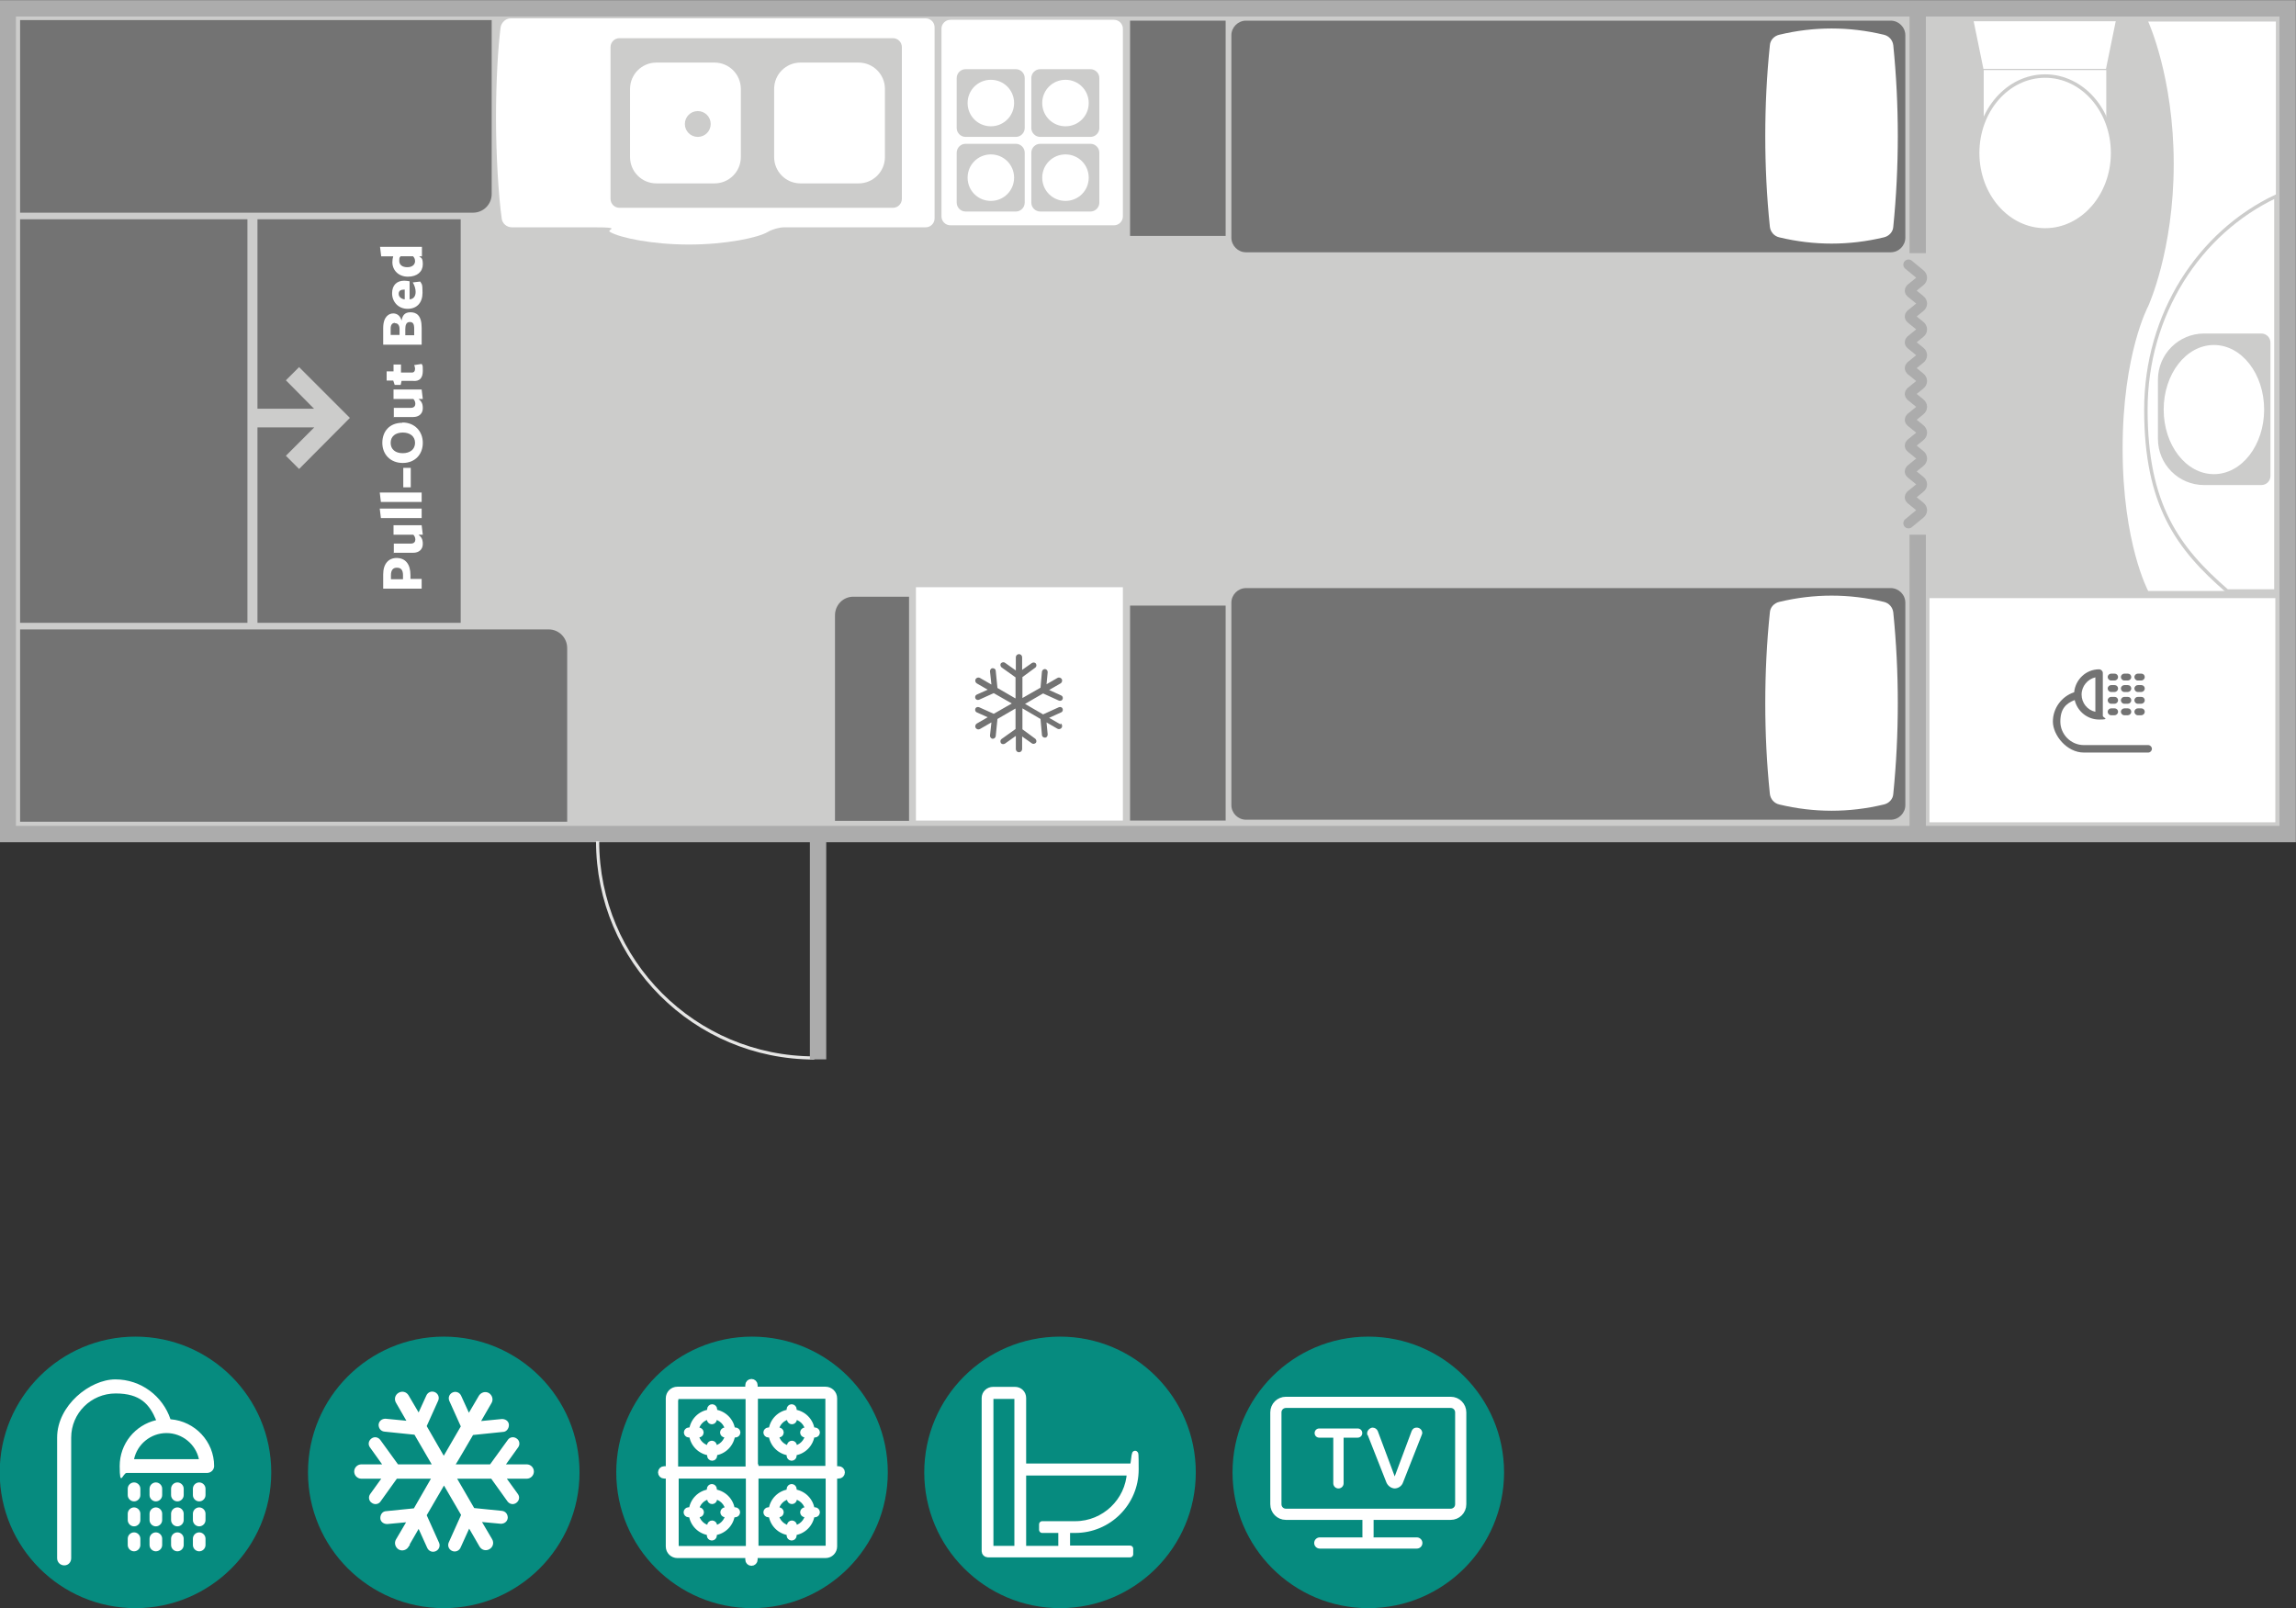
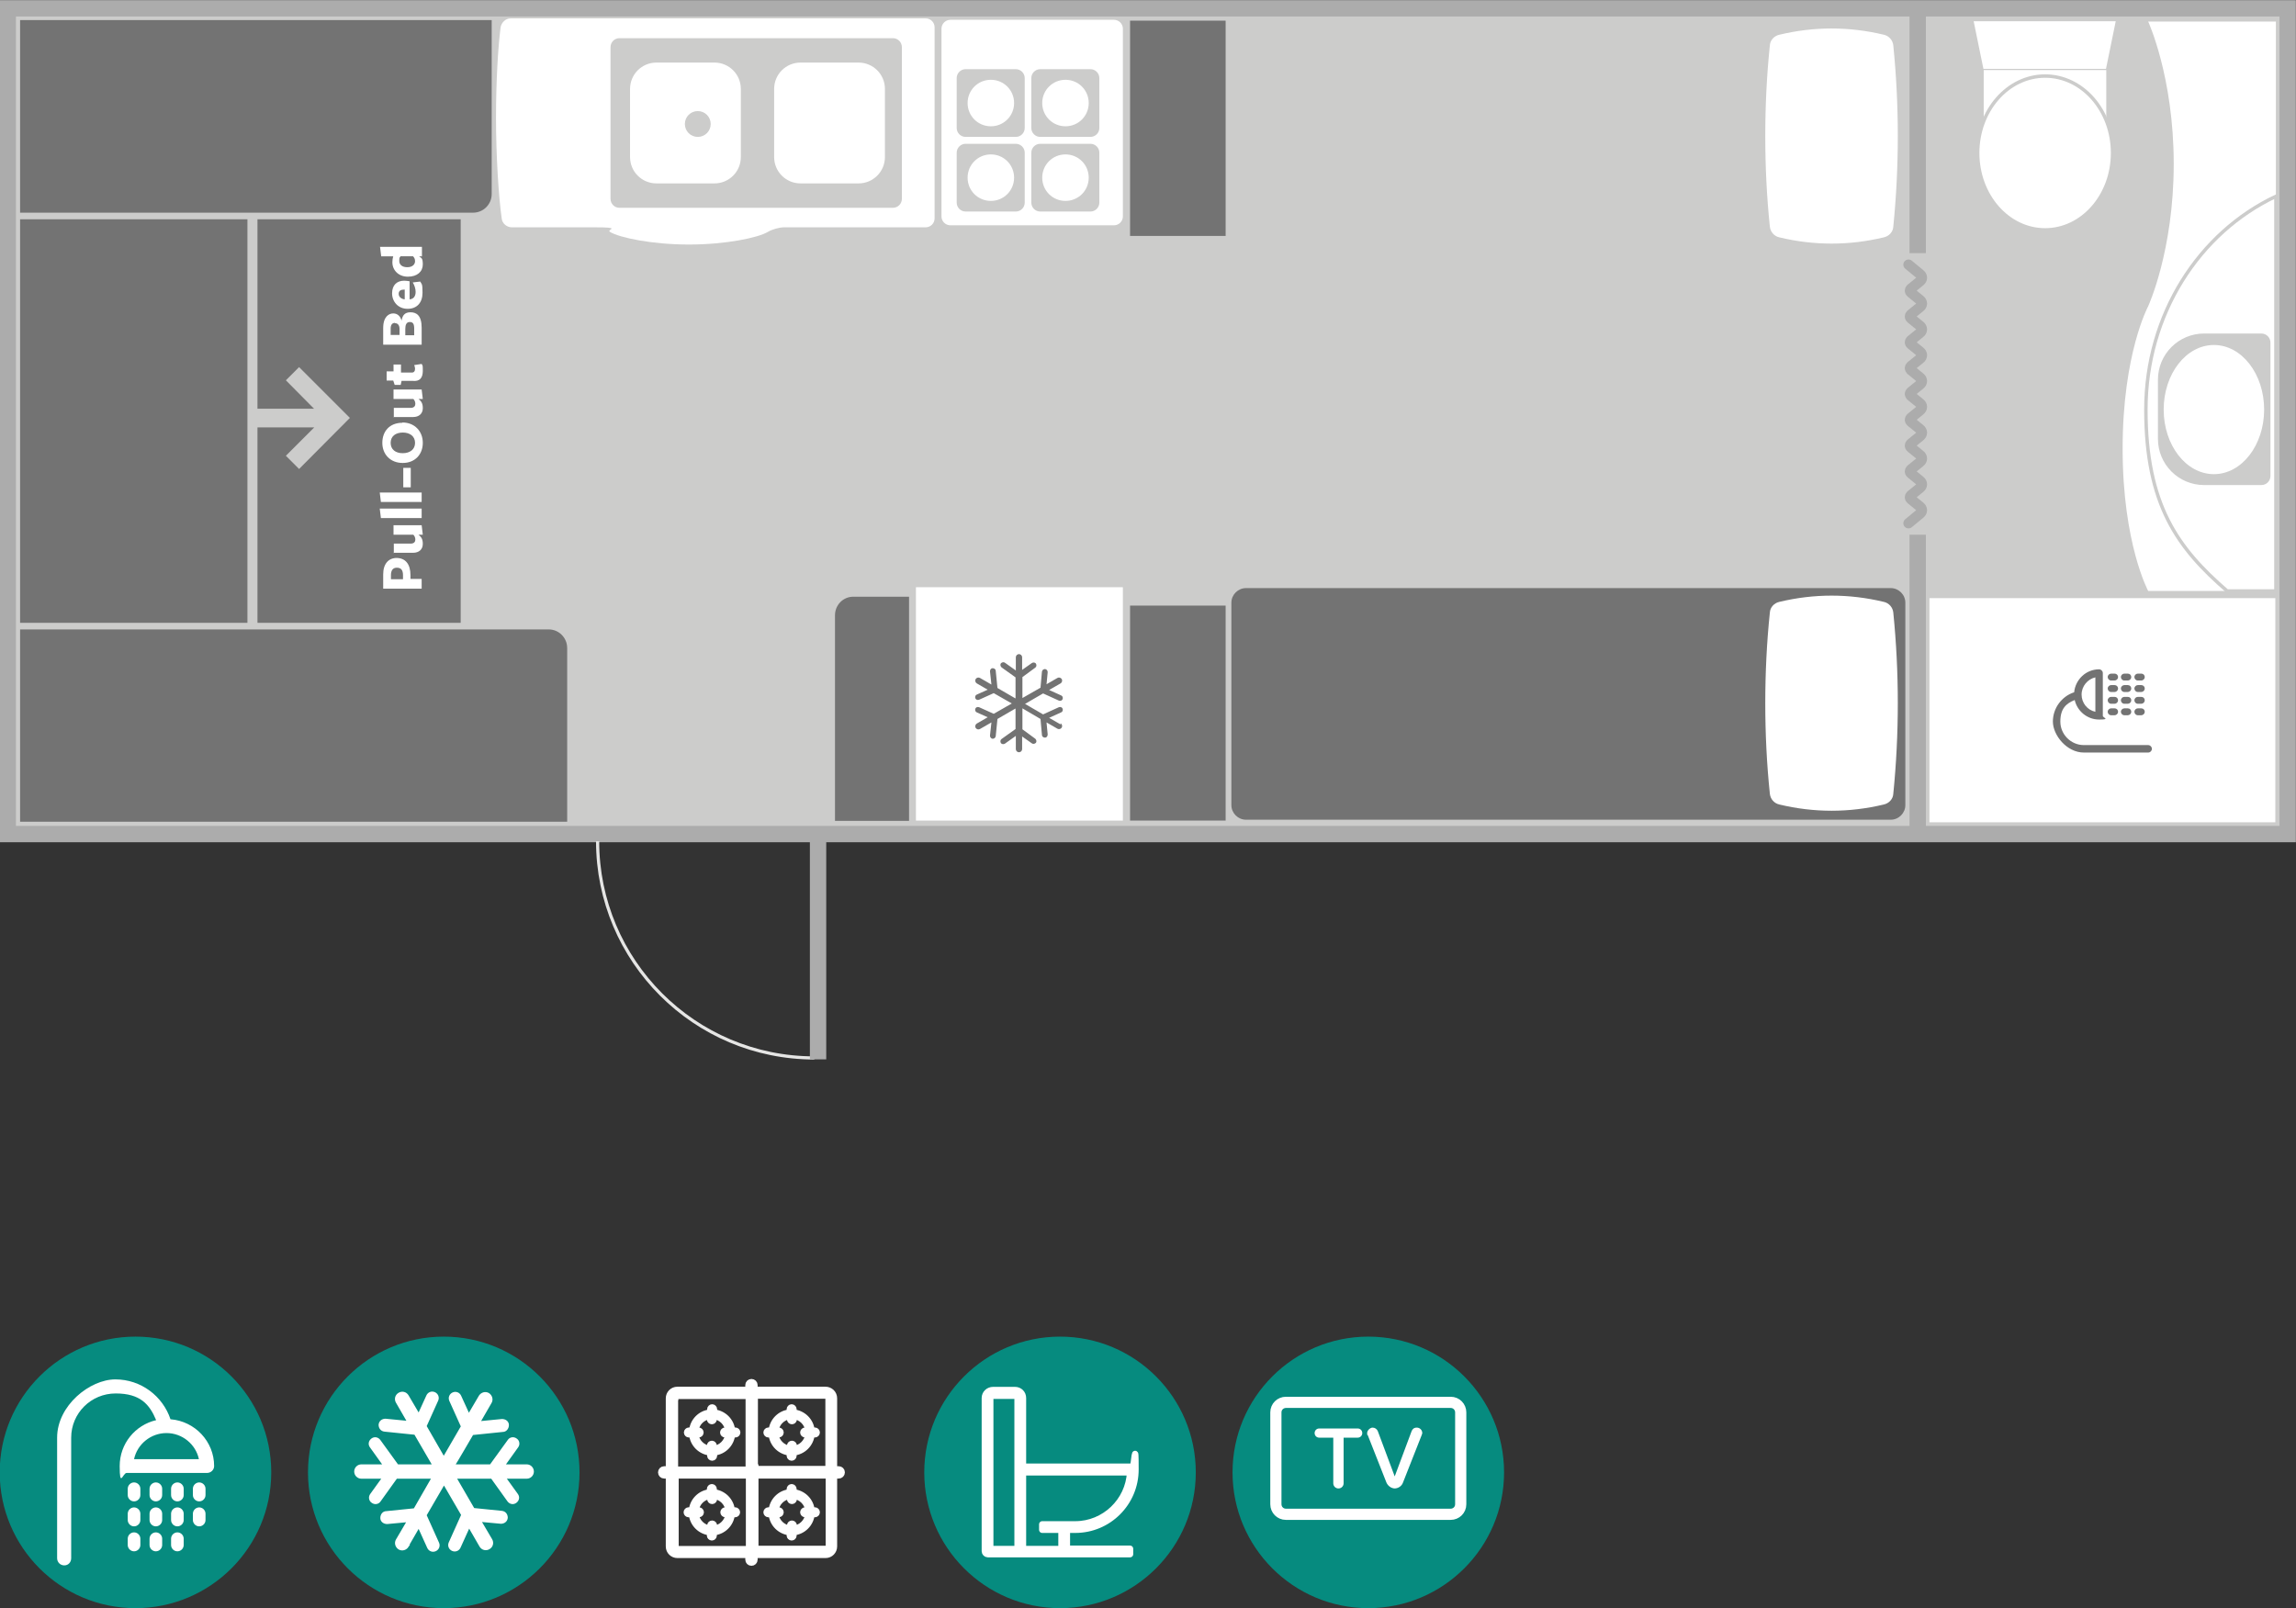
<svg xmlns="http://www.w3.org/2000/svg" version="1.1" viewBox="0 0 799.9 560.3">
  <rect x="0" y="0" width="799.9" height="560.3" fill="#333333" stroke="none" />
  <defs>
    <style>
      .cls-1, .cls-2, .cls-3, .cls-4, .cls-5, .cls-6, .cls-7, .cls-8, .cls-9, .cls-10, .cls-11, .cls-12 {
        fill: none;
      }

      .cls-1, .cls-2, .cls-3, .cls-4, .cls-8, .cls-9 {
        stroke: #fff;
      }

      .cls-1, .cls-3 {
        stroke-width: 3.9px;
      }

      .cls-1, .cls-9, .cls-10 {
        stroke-linejoin: round;
      }

      .cls-1, .cls-10 {
        stroke-linecap: round;
      }

      .cls-13 {
        fill: #cccccb;
      }

      .cls-14 {
        fill: #068b7f;
      }

      .cls-2 {
        stroke-width: 2.9px;
      }

      .cls-2, .cls-4, .cls-8 {
        stroke-miterlimit: 10;
      }

      .cls-15 {
        fill: #fff;
      }

      .cls-4 {
        stroke-width: 2.3px;
      }

      .cls-5 {
        stroke: #cccccb;
        stroke-width: 1.2px;
      }

      .cls-6 {
        stroke-width: 5.7px;
      }

      .cls-6, .cls-10, .cls-11 {
        stroke: #acacac;
      }

      .cls-8 {
        stroke-width: 1px;
      }

      .cls-9 {
        stroke-width: 2.2px;
      }

      .cls-16 {
        fill: #737373;
      }

      .cls-17 {
        clip-path: url(#clippath-1);
      }

      .cls-10 {
        stroke-width: 3.6px;
      }

      .cls-11 {
        stroke-width: 5.7px;
      }

      .cls-12 {
        stroke: #e6e6e5;
        stroke-width: 1.1px;
      }

      .cls-18 {
        clip-path: url(#clippath-2);
      }

      .cls-19 {
        clip-path: url(#clippath);
      }
    </style>
    <clipPath id="clippath">
      <rect class="cls-7" width="799.9" height="560.3" />
    </clipPath>
    <clipPath id="clippath-1">
      <rect class="cls-7" width="799.9" height="560.3" />
    </clipPath>
    <clipPath id="clippath-2">
      <rect class="cls-7" width="799.9" height="560.3" />
    </clipPath>
  </defs>
  <g>
    <g id="Layer_1">
      <g>
        <polygon class="cls-13" points="2.7 2.9 2.7 290.6 797 290.6 797 2.9 2.7 2.9 2.7 2.9" />
        <g class="cls-19">
          <polygon class="cls-11" points="2.7 2.9 2.7 290.6 797 290.6 797 2.9 2.7 2.9 2.7 2.9" />
        </g>
        <path class="cls-15" d="M322.5,79.2c1.7,0,3.1-1.4,3.1-3.1V9.5c0-1.7-1.4-3.1-3.1-3.1h-144.6c-1.7,0-3.2,1.4-3.5,3.1-.9,7-1.6,18.9-1.6,31.7s.9,27.4,2,35c.2,1.7,1.8,3,3.5,3h18s1.4,0,3.1,0c0,0-3.1,0,7.4,0s4.3.7,5.7,1.6c3.3,2,14.6,4.4,27.5,4.4s24.2-2.4,27.5-4.4c1.5-.9,4-1.6,5.7-1.6,52.3,0,49.2,0,49.2,0h0Z" />
        <path class="cls-13" d="M215.8,13.3c-1.7,0-3.1,1.4-3.1,3.1v52.9c0,1.7,1.4,3.1,3.1,3.1h95.3c1.7,0,3.1-1.4,3.1-3.1V16.4c0-1.7-1.4-3.1-3.1-3.1h-95.3Z" />
        <path class="cls-15" d="M228.7,21.8c-5.1,0-9.2,4.1-9.2,9.2v23.7c0,5.1,4.1,9.2,9.2,9.2h20.2c5.1,0,9.2-4.1,9.2-9.2v-23.7c0-5.1-4.1-9.2-9.2-9.2h-20.2Z" />
        <path class="cls-15" d="M278.9,21.8c-5.1,0-9.2,4.1-9.2,9.2v23.7c0,5.1,4.1,9.2,9.2,9.2h20.2c5.1,0,9.2-4.1,9.2-9.2v-23.7c0-5.1-4.1-9.2-9.2-9.2h-20.2Z" />
        <path class="cls-13" d="M243.1,47.7c2.5,0,4.5-2,4.5-4.5s-2-4.5-4.5-4.5-4.5,2-4.5,4.5,2,4.5,4.5,4.5h0Z" />
        <path class="cls-15" d="M748.4,7.5s8.9,19.3,8.9,49.6-8.9,49.6-8.9,49.6c0,0-8.9,16.5-8.9,49.6s8.9,49.6,8.9,49.6h44.5V7.5h-44.5Z" />
        <path class="cls-15" d="M737.2,7.4h-49.6l3.4,16.6h42.7l3.4-16.6h0ZM733.8,53.3v-28.9h-42.7v28.9h42.7Z" />
        <g class="cls-17">
          <path class="cls-6" d="M668.1,289.5v-103.2M668.1,88.2V.8" />
        </g>
        <path class="cls-13" d="M767.9,116.2c-8.9,0-16.1,7.2-16.1,16.1v20.6c0,8.9,7.2,16.1,16.1,16.1h19.9c1.8,0,3.2-1.4,3.2-3.2v-46.4c0-1.8-1.4-3.2-3.2-3.2h-19.9Z" />
        <polygon class="cls-15" points="792.7 208.4 672.2 208.4 672.2 286.5 792.7 286.5 792.7 208.4 792.7 208.4" />
        <polygon class="cls-16" points="427 211 393.7 211 393.7 285.9 427 285.9 427 211 427 211" />
        <polygon class="cls-16" points="427 7.2 393.7 7.2 393.7 82.2 427 82.2 427 7.2 427 7.2" />
-         <path class="cls-16" d="M663.8,12.3c0-2.8-2.3-5.1-5.1-5.1h-224.6c-2.8,0-5.1,2.3-5.1,5.1v70.5c0,2.8,2.3,5.1,5.1,5.1h224.6c2.8,0,5.1-2.3,5.1-5.1V12.3h0Z" />
        <path class="cls-16" d="M663.8,210c0-2.8-2.3-5.1-5.1-5.1h-224.6c-2.8,0-5.1,2.3-5.1,5.1v70.5c0,2.8,2.3,5.1,5.1,5.1h224.6c2.8,0,5.1-2.3,5.1-5.1v-70.5h0Z" />
        <path class="cls-16" d="M197.6,225.8c0-3.6-2.9-6.5-6.4-6.5H7v67h190.6v-60.6h0Z" />
        <path class="cls-16" d="M316.6,207.9h-19.3c-3.6,0-6.4,2.9-6.4,6.5v71.6h25.8v-78.1h0Z" />
        <path class="cls-15" d="M771.3,165.2c9.7,0,17.5-10.1,17.5-22.5s-7.8-22.5-17.5-22.5-17.5,10.1-17.5,22.5,7.8,22.5,17.5,22.5h0Z" />
        <polygon class="cls-15" points="319.1 204.6 319.1 285.9 391.2 285.9 391.2 204.6 319.1 204.6 319.1 204.6" />
        <path class="cls-16" d="M171.3,67.6c0,3.6-2.9,6.5-6.5,6.5H7V7h164.3v60.6h0Z" />
        <polygon class="cls-16" points="86.2 217 7 217 7 76.4 86.2 76.4 86.2 217 86.2 217" />
        <polygon class="cls-16" points="160.5 217 89.7 217 89.7 76.4 160.5 76.4 160.5 217 160.5 217" />
        <path class="cls-15" d="M391.2,75.4c0,1.7-1.4,3.1-3.1,3.1h-57c-1.7,0-3.1-1.4-3.1-3.1V10c0-1.7,1.4-3.1,3.1-3.1h57c1.7,0,3.1,1.4,3.1,3.1v65.3h0Z" />
        <path class="cls-13" d="M357,44.6c0,1.7-1.4,3.1-3.1,3.1h-17.5c-1.7,0-3.1-1.4-3.1-3.1v-17.4c0-1.7,1.4-3.1,3.1-3.1h17.5c1.7,0,3.1,1.4,3.1,3.1v17.4h0Z" />
        <path class="cls-15" d="M345.2,44c4.5,0,8.1-3.6,8.1-8.1s-3.6-8.1-8.1-8.1-8.1,3.6-8.1,8.1,3.6,8.1,8.1,8.1h0Z" />
        <path class="cls-13" d="M357,70.6c0,1.7-1.4,3.1-3.1,3.1h-17.5c-1.7,0-3.1-1.4-3.1-3.1v-17.4c0-1.7,1.4-3.1,3.1-3.1h17.5c1.7,0,3.1,1.4,3.1,3.1v17.4h0Z" />
        <path class="cls-15" d="M345.2,70c4.5,0,8.1-3.6,8.1-8.1s-3.6-8.1-8.1-8.1-8.1,3.6-8.1,8.1,3.6,8.1,8.1,8.1h0Z" />
        <path class="cls-13" d="M383,44.6c0,1.7-1.4,3.1-3.1,3.1h-17.5c-1.7,0-3.1-1.4-3.1-3.1v-17.4c0-1.7,1.4-3.1,3.1-3.1h17.5c1.7,0,3.1,1.4,3.1,3.1v17.4h0Z" />
        <path class="cls-15" d="M371.2,44c4.5,0,8.1-3.6,8.1-8.1s-3.6-8.1-8.1-8.1-8.1,3.6-8.1,8.1,3.6,8.1,8.1,8.1h0Z" />
        <path class="cls-13" d="M383,70.6c0,1.7-1.4,3.1-3.1,3.1h-17.5c-1.7,0-3.1-1.4-3.1-3.1v-17.4c0-1.7,1.4-3.1,3.1-3.1h17.5c1.7,0,3.1,1.4,3.1,3.1v17.4h0Z" />
        <path class="cls-15" d="M371.2,70c4.5,0,8.1-3.6,8.1-8.1s-3.6-8.1-8.1-8.1-8.1,3.6-8.1,8.1,3.6,8.1,8.1,8.1h0Z" />
        <path class="cls-16" d="M722.6,241.2c-4.3,1.4-7.4,5.5-7.4,10.2s4.8,10.8,10.8,10.8h22.4c.7,0,1.3-.6,1.3-1.3s-.6-1.3-1.3-1.3h-22.4c-4.5,0-8.2-3.7-8.2-8.2s2-6.3,5-7.5c.9,3.9,4.4,6.8,8.5,6.8s1.3-.6,1.3-1.3v-14.9c0-.7-.6-1.3-1.3-1.3-4.6,0-8.3,3.6-8.7,8.1h0ZM730,248c-2.8-.6-4.8-3.1-4.8-6s2.1-5.4,4.8-6v12h0Z" />
        <path class="cls-16" d="M734.3,248c0,.6.5,1.2,1.2,1.2h1.2c.6,0,1.2-.5,1.2-1.2s-.5-1.2-1.2-1.2h-1.2c-.6,0-1.2.5-1.2,1.2h0Z" />
        <path class="cls-16" d="M738.9,248c0,.6.5,1.2,1.2,1.2h1.2c.6,0,1.2-.5,1.2-1.2s-.5-1.2-1.2-1.2h-1.2c-.6,0-1.2.5-1.2,1.2h0Z" />
        <path class="cls-16" d="M743.6,248c0,.6.5,1.2,1.2,1.2h1.2c.6,0,1.2-.5,1.2-1.2s-.5-1.2-1.2-1.2h-1.2c-.6,0-1.2.5-1.2,1.2h0Z" />
        <path class="cls-16" d="M738.9,244c0,.6.5,1.2,1.2,1.2h1.2c.6,0,1.2-.5,1.2-1.2s-.5-1.2-1.2-1.2h-1.2c-.6,0-1.2.5-1.2,1.2h0Z" />
        <path class="cls-16" d="M743.6,244c0,.6.5,1.2,1.2,1.2h1.2c.6,0,1.2-.5,1.2-1.2s-.5-1.2-1.2-1.2h-1.2c-.6,0-1.2.5-1.2,1.2h0Z" />
        <path class="cls-16" d="M734.3,244c0,.6.5,1.2,1.2,1.2h1.2c.6,0,1.2-.5,1.2-1.2s-.5-1.2-1.2-1.2h-1.2c-.6,0-1.2.5-1.2,1.2h0Z" />
        <path class="cls-16" d="M734.3,239.9c0,.6.5,1.2,1.2,1.2h1.2c.6,0,1.2-.5,1.2-1.2s-.5-1.2-1.2-1.2h-1.2c-.6,0-1.2.5-1.2,1.2h0Z" />
        <path class="cls-16" d="M743.6,239.9c0,.6.5,1.2,1.2,1.2h1.2c.6,0,1.2-.5,1.2-1.2s-.5-1.2-1.2-1.2h-1.2c-.6,0-1.2.5-1.2,1.2h0Z" />
        <path class="cls-16" d="M738.9,239.9c0,.6.5,1.2,1.2,1.2h1.2c.6,0,1.2-.5,1.2-1.2s-.5-1.2-1.2-1.2h-1.2c-.6,0-1.2.5-1.2,1.2h0Z" />
        <path class="cls-16" d="M743.6,235.9c0,.6.5,1.2,1.2,1.2h1.2c.6,0,1.2-.5,1.2-1.2s-.5-1.2-1.2-1.2h-1.2c-.6,0-1.2.5-1.2,1.2h0Z" />
        <path class="cls-16" d="M734.3,235.9c0,.6.5,1.2,1.2,1.2h1.2c.6,0,1.2-.5,1.2-1.2s-.5-1.2-1.2-1.2h-1.2c-.6,0-1.2.5-1.2,1.2h0Z" />
        <path class="cls-16" d="M738.9,235.9c0,.6.5,1.2,1.2,1.2h1.2c.6,0,1.2-.5,1.2-1.2s-.5-1.2-1.2-1.2h-1.2c-.6,0-1.2.5-1.2,1.2h0Z" />
        <path class="cls-16" d="M369.5,252.4l-4-2.3,4.2-1.9c.5-.2.7-.8.5-1.3h0c-.2-.5-.8-.7-1.3-.5l-5.5,2.5-6.2-3.6h-.1c0,0,.1-.1.1-.1l6.2-3.6,5.5,2.5c.5.2,1.1,0,1.3-.5h0c.2-.5,0-1.1-.5-1.3l-4.2-1.9,4-2.3c.5-.3.7-1,.4-1.5h0c-.3-.5-1-.7-1.5-.4l-3.8,2.2.4-4.2c0-.5-.3-1-.9-1.1h0c-.5,0-1,.3-1.1.9l-.5,5.6-6.3,3.6h0v-7.3l4.5-3.3c.4-.3.5-.9.2-1.4h0c-.3-.4-.9-.5-1.4-.2l-3.4,2.4v-4.4c0-.6-.5-1.1-1.1-1.1h0c-.6,0-1.1.5-1.1,1.1v4.6l-3.8-2.7c-.4-.3-1-.2-1.4.2h0c-.3.4-.2,1,.2,1.4l4.9,3.5v7.3h-.1c0,0-6.2-3.6-6.2-3.6l-.6-6c0-.5-.5-.9-1.1-.9h0c-.5,0-.9.5-.9,1.1l.5,4.6-4-2.3c-.5-.3-1.2-.1-1.5.4h0c-.3.5-.1,1.2.4,1.5l3.8,2.2-3.8,1.7c-.5.2-.7.8-.5,1.3h0c.2.5.8.7,1.3.5l5.1-2.3,6.3,3.6h0s-6.3,3.6-6.3,3.6l-5.1-2.3c-.5-.2-1.1,0-1.3.5h0c-.2.5,0,1.1.5,1.3l3.8,1.7-3.8,2.2c-.5.3-.7,1-.4,1.5h0c.3.5,1,.7,1.5.4l4-2.3-.5,4.6c0,.5.3,1,.9,1.1h0c.5,0,1-.3,1.1-.9l.6-6,6.2-3.6h.1c0,0,0,0,0,0v7.1l-4.9,3.5c-.4.3-.5.9-.2,1.4h0c.3.4.9.5,1.4.2l3.8-2.7v4.6c0,.6.5,1.1,1.1,1.1h0c.6,0,1.1-.5,1.1-1.1v-4.4l3.4,2.4c.4.3,1,.2,1.4-.2h0c.3-.4.2-1-.2-1.4l-4.5-3.3v-7.3h0s6.3,3.7,6.3,3.7l.5,5.6c0,.5.5.9,1.1.9h0c.5,0,.9-.5.9-1.1l-.4-4.2,3.8,2.2c.5.3,1.2.1,1.5-.4h0c.3-.5.1-1.2-.4-1.5h0Z" />
        <path class="cls-5" d="M775.9,205.9h17V68.4c-26.7,12.6-45.3,41.1-45.3,74.3s11.1,48.3,28.3,63.2h0Z" />
        <path class="cls-12" d="M208.2,293.1c0,41.7,33.8,75.5,75.5,75.5" />
        <path class="cls-15" d="M656.3,12.1c-12.1-2.9-24.3-2.9-36.4,0-1.8.4-3.2,1.9-3.3,3.7-1.1,10.5-1.6,21.1-1.6,31.6s.5,21.1,1.6,31.6c.2,1.8,1.5,3.3,3.3,3.7,12.1,2.9,24.3,2.9,36.4,0,1.8-.4,3.2-1.9,3.3-3.7,2.1-21,2.1-42.3,0-63.2-.2-1.8-1.5-3.3-3.3-3.7h0Z" />
        <path class="cls-15" d="M656.3,209.7c-12.1-2.9-24.3-2.9-36.4,0-1.8.4-3.2,1.9-3.3,3.7-1.1,10.5-1.6,21.1-1.6,31.6s.5,21.1,1.6,31.6c.2,1.8,1.5,3.3,3.3,3.7,12.1,2.9,24.3,2.9,36.4,0,1.8-.4,3.2-1.9,3.3-3.7,2.1-21,2.1-42.3,0-63.2-.2-1.8-1.5-3.3-3.3-3.7h0Z" />
        <path class="cls-15" d="M712.5,80.1c13,0,23.5-12,23.5-26.8s-10.5-26.8-23.5-26.8-23.5,12-23.5,26.8,10.5,26.8,23.5,26.8h0Z" />
        <path class="cls-5" d="M712.5,80.1c13,0,23.5-12,23.5-26.8s-10.5-26.8-23.5-26.8-23.5,12-23.5,26.8,10.5,26.8,23.5,26.8h0Z" />
        <path class="cls-10" d="M664.9,182.3l4-3.3c.9-.7.9-1.8,0-2.5l-3.2-2.6c-.4-.3-.4-.9,0-1.3l3.2-2.6c.9-.7.9-1.8,0-2.5l-3.2-2.6c-.4-.3-.4-.9,0-1.3l3.2-2.6c.9-.7.9-1.8,0-2.5l-3.2-2.6c-.4-.3-.4-.9,0-1.3l3.2-2.6c.9-.7.9-1.8,0-2.5l-3.2-2.6c-.4-.3-.4-.9,0-1.3l3.2-2.6c.9-.7.9-1.8,0-2.5l-3.2-2.6c-.4-.4-.4-.9,0-1.3l3.2-2.6c.9-.7.9-1.8,0-2.5l-3.2-2.6c-.4-.4-.4-.9,0-1.3l3.2-2.6c.9-.7.9-1.8,0-2.5l-3.2-2.6c-.4-.3-.4-.9,0-1.3l3.2-2.6c.9-.7.9-1.8,0-2.5l-3.2-2.6c-.4-.3-.4-.9,0-1.3l3.2-2.6c.9-.7.9-1.8,0-2.5l-3.2-2.6c-.4-.3-.4-.9,0-1.3l3.2-2.6c.9-.7.9-1.8,0-2.5l-4-3.3" />
        <polygon class="cls-13" points="104.2 163.4 99.6 158.8 109.5 148.9 87.7 148.9 87.7 142.4 109.4 142.4 99.6 132.5 104.2 127.9 121.9 145.6 104.2 163.4 104.2 163.4" />
        <path class="cls-15" d="M138.2,194.4c-2.8,0-4.7,2-4.7,5.7v5h13.4v-3.4h-3.9v-1.3c0-3.8-1.7-6-4.9-6h0ZM138.3,197.8c1.4,0,2.1.8,2.1,2.6v1.4s-4.2,0-4.2,0v-1.4c0-1.7.7-2.6,2-2.6h0ZM137,192.6h6.9c2.1,0,3.4-1.2,3.4-3.1s-.7-2.5-1.5-3.2h1.5l-.4-3.3h-9.8v3.3h6.9c.4.4.7,1,.7,1.7s-.4,1.4-1.6,1.4h-5.9v3.3h0ZM146.9,177.2h-14.6l.4,3.3h14.2v-3.3h0ZM146.9,171.6h-14.6l.4,3.3h14.2v-3.3h0ZM143.1,163h-2.6v6.8h2.6v-6.8h0ZM140.2,147.3c-4.5,0-7,3-7,7s2.8,7,7.1,7,7-3,7-7-2.8-7.1-7.1-7.1h0ZM140.3,150.7c2.5,0,4.3,1.3,4.3,3.6s-1.8,3.6-4.3,3.6-4.2-1.3-4.2-3.6,1.7-3.6,4.3-3.6h0ZM137,145.3h6.9c2.1,0,3.4-1.2,3.4-3.1s-.7-2.5-1.5-3.2h1.5l-.4-3.3h-9.8v3.3h6.9c.4.4.7,1,.7,1.7s-.4,1.4-1.6,1.4h-5.9v3.3h0ZM146.9,126.8l-2.6.4c.2.5.3.9.3,1.3,0,.8-.4,1.4-1.3,1.3h-3.6v-2.8h-2.6c0,0,0,2.4,0,2.4h-2.4s0,3.2,0,3.2h2.3s.5,1.5.5,1.5h2.1c0,0,.3-1.4.3-1.4h3.8c2.6.3,3.6-1.1,3.6-3.5s-.1-1.7-.4-2.4h0ZM139.9,111.7c-.4-1.5-1.4-2.5-2.9-2.5s-3.5,1.1-3.5,5.1v5.8h13.4v-5.9c0-4.3-1.8-5.4-3.9-5.4s-2.8,1.2-3.1,2.9h0ZM137.6,112.6c1,0,1.6.7,1.6,2.1v2h-3.1v-2.2c0-1.3.5-2,1.5-2h0ZM142.8,112.2c1.1,0,1.5.7,1.5,2.3v2.3h-3.1v-2.2c0-1.4.4-2.4,1.5-2.4h0ZM142.7,104.3v-6.3c-.5-.1-1.3-.2-1.9-.2-2.5,0-4.2,1.5-4.2,4.4s2.1,5.4,5.4,5.4,5.2-2.2,5.2-5.6-.3-2.9-.8-3.9l-2.6.3c.6,1,1,2.2,1,3.3,0,1.6-.8,2.5-2.1,2.6h0ZM141,104.3c-1.1-.1-2.1-.8-2.1-1.9s.7-1.5,1.9-1.5h.2v3.5h0ZM137,89.3c-.2.6-.3,1.3-.3,2.1,0,2.7,2.1,5,5.4,5s5.2-1.8,5.2-4.3-.7-2.2-1.3-2.8h1v-3.3h-14.6l.4,3.3h4.3ZM139.5,89.3s4.4,0,4.4,0c.4.4.7.9.7,1.7,0,1.2-1,2.1-2.7,2.1s-2.8-.8-2.8-2.2.2-1.2.4-1.5h0Z" />
        <line class="cls-6" x1="285" y1="369.1" x2="285" y2="289.1" />
        <g class="cls-18">
          <path class="cls-14" d="M47.2,560.3c26.1,0,47.3-21.2,47.3-47.3s-21.2-47.3-47.3-47.3S-.1,486.9-.1,513s21.2,47.3,47.3,47.3h0Z" />
        </g>
        <path class="cls-14" d="M369.3,560.3c26.1,0,47.3-21.2,47.3-47.3s-21.2-47.3-47.3-47.3-47.3,21.2-47.3,47.3,21.2,47.3,47.3,47.3h0Z" />
        <path class="cls-14" d="M154.6,560.3c26.1,0,47.3-21.2,47.3-47.3s-21.2-47.3-47.3-47.3-47.3,21.2-47.3,47.3,21.2,47.3,47.3,47.3h0Z" />
-         <path class="cls-14" d="M262,560.3c26.1,0,47.3-21.2,47.3-47.3s-21.2-47.3-47.3-47.3-47.3,21.2-47.3,47.3,21.2,47.3,47.3,47.3h0Z" />
        <path class="cls-14" d="M476.7,560.3c26.1,0,47.3-21.2,47.3-47.3s-21.2-47.3-47.3-47.3-47.3,21.2-47.3,47.3,21.2,47.3,47.3,47.3h0Z" />
        <path class="cls-15" d="M59.4,494.5c-2.7-8.1-10.3-13.9-19.2-13.9s-20.3,9.1-20.3,20.3v42c0,1.4,1.1,2.5,2.5,2.5s2.4-1.1,2.4-2.5v-42c0-8.5,6.9-15.4,15.5-15.4s11.8,3.8,14.1,9.3c-7.3,1.7-12.7,8.2-12.7,16s1.1,2.4,2.4,2.4h28c1.4,0,2.5-1.1,2.5-2.4,0-8.6-6.7-15.6-15.1-16.3h0ZM46.7,508.4c1.1-5.2,5.8-9.1,11.3-9.1s10.2,3.9,11.3,9.1h-22.6Z" />
        <path class="cls-15" d="M46.7,516.5c-1.2,0-2.2,1-2.2,2.2v2.2c0,1.2,1,2.2,2.2,2.2s2.2-1,2.2-2.2v-2.2c0-1.2-1-2.2-2.2-2.2h0Z" />
        <path class="cls-15" d="M46.7,525.2c-1.2,0-2.2,1-2.2,2.2v2.2c0,1.2,1,2.2,2.2,2.2s2.2-1,2.2-2.2v-2.2c0-1.2-1-2.2-2.2-2.2h0Z" />
        <path class="cls-15" d="M46.7,533.9c-1.2,0-2.2,1-2.2,2.2v2.2c0,1.2,1,2.2,2.2,2.2s2.2-1,2.2-2.2v-2.2c0-1.2-1-2.2-2.2-2.2h0Z" />
        <path class="cls-15" d="M54.3,525.2c-1.2,0-2.2,1-2.2,2.2v2.2c0,1.2,1,2.2,2.2,2.2s2.2-1,2.2-2.2v-2.2c0-1.2-1-2.2-2.2-2.2h0Z" />
        <path class="cls-15" d="M54.3,533.9c-1.2,0-2.2,1-2.2,2.2v2.2c0,1.2,1,2.2,2.2,2.2s2.2-1,2.2-2.2v-2.2c0-1.2-1-2.2-2.2-2.2h0Z" />
        <path class="cls-15" d="M54.3,516.5c-1.2,0-2.2,1-2.2,2.2v2.2c0,1.2,1,2.2,2.2,2.2s2.2-1,2.2-2.2v-2.2c0-1.2-1-2.2-2.2-2.2h0Z" />
        <path class="cls-15" d="M61.8,516.5c-1.2,0-2.2,1-2.2,2.2v2.2c0,1.2,1,2.2,2.2,2.2s2.2-1,2.2-2.2v-2.2c0-1.2-1-2.2-2.2-2.2h0Z" />
        <path class="cls-15" d="M61.8,533.9c-1.2,0-2.2,1-2.2,2.2v2.2c0,1.2,1,2.2,2.2,2.2s2.2-1,2.2-2.2v-2.2c0-1.2-1-2.2-2.2-2.2h0Z" />
        <path class="cls-15" d="M61.8,525.2c-1.2,0-2.2,1-2.2,2.2v2.2c0,1.2,1,2.2,2.2,2.2s2.2-1,2.2-2.2v-2.2c0-1.2-1-2.2-2.2-2.2h0Z" />
-         <path class="cls-15" d="M69.4,533.9c-1.2,0-2.2,1-2.2,2.2v2.2c0,1.2,1,2.2,2.2,2.2s2.2-1,2.2-2.2v-2.2c0-1.2-1-2.2-2.2-2.2h0Z" />
        <path class="cls-15" d="M69.4,516.5c-1.2,0-2.2,1-2.2,2.2v2.2c0,1.2,1,2.2,2.2,2.2s2.2-1,2.2-2.2v-2.2c0-1.2-1-2.2-2.2-2.2h0Z" />
        <path class="cls-15" d="M69.4,525.2c-1.2,0-2.2,1-2.2,2.2v2.2c0,1.2,1,2.2,2.2,2.2s2.2-1,2.2-2.2v-2.2c0-1.2-1-2.2-2.2-2.2h0Z" />
        <path class="cls-15" d="M141.8,538.7l4.1-7.1,3.4,7.5c.4.9,1.4,1.3,2.3.9h0c.9-.4,1.3-1.4.9-2.3l-4.4-9.8,6.4-11v-.3c.1,0,.3.2.3.2l6.4,11-4.4,9.8c-.4.9,0,1.9.9,2.3h0c.9.4,1.9,0,2.3-.9l3.4-7.5,4.1,7.1c.6,1,1.8,1.3,2.8.7h0c1-.6,1.3-1.8.7-2.8l-4-6.8,7.5.7c1,0,1.8-.6,1.9-1.6h0c0-1-.6-1.8-1.6-1.9l-9.9-1-6.5-11.2h13l5.8,8.1c.6.8,1.6,1,2.4.4h0c.8-.6,1-1.6.4-2.4l-4.4-6.1h7.9c1.1,0,2-.9,2-2h0c0-1.1-.9-2-2-2h-8.2l4.8-6.7c.6-.8.4-1.9-.4-2.4h0c-.8-.6-1.9-.4-2.4.4l-6.3,8.7h-13v-.2c.1,0,6.5-11,6.5-11l10.7-1.1c.9,0,1.6-.9,1.6-1.9h0c0-1-.9-1.6-1.9-1.6l-8.2.8,4.1-7.1c.6-1,.2-2.2-.7-2.8h0c-1-.6-2.2-.2-2.8.7l-4,6.8-3.1-6.8c-.4-.9-1.4-1.3-2.3-.9h0c-.9.4-1.3,1.4-.9,2.3l4.1,9.1-6.5,11.2h0c0,0-6.5-11.3-6.5-11.3l4.1-9.1c.4-.9,0-1.9-.9-2.3h0c-.9-.4-1.9,0-2.3.9l-3.1,6.8-4-6.8c-.6-1-1.8-1.3-2.8-.7h0c-1,.6-1.3,1.8-.7,2.8l4.1,7.1-8.2-.8c-1,0-1.8.6-1.9,1.6h0c0,1,.6,1.8,1.6,1.9l10.7,1.1,6.4,11v.3c.1,0,0,0,0,0h-12.7l-6.3-8.7c-.6-.8-1.6-1-2.4-.4h0c-.8.6-1,1.6-.4,2.4l4.8,6.7h-8.2c-1.1,0-2,.9-2,2h0c0,1.1.9,2,2,2h7.9l-4.4,6.1c-.6.8-.4,1.9.4,2.4h0c.8.6,1.9.4,2.4-.4l5.8-8.1h13,0c0,0-6.5,11.3-6.5,11.3l-9.9,1c-1,0-1.6.9-1.6,1.9h0c0,1,.9,1.6,1.9,1.6l7.5-.7-4,6.8c-.6,1-.2,2.2.7,2.8h0c1,.6,2.2.2,2.8-.7h0Z" />
        <path class="cls-8" d="M141.8,538.7l4.1-7.1,3.4,7.5c.4.9,1.4,1.3,2.3.9h0c.9-.4,1.3-1.4.9-2.3l-4.4-9.8,6.4-11v-.3c.1,0,.3.2.3.2l6.4,11-4.4,9.8c-.4.9,0,1.9.9,2.3h0c.9.4,1.9,0,2.3-.9l3.4-7.5,4.1,7.1c.6,1,1.8,1.3,2.8.7h0c1-.6,1.3-1.8.7-2.8l-4-6.8,7.5.7c1,0,1.8-.6,1.9-1.6h0c0-1-.6-1.8-1.6-1.9l-9.9-1-6.5-11.2h13l5.8,8.1c.6.8,1.6,1,2.4.4h0c.8-.6,1-1.6.4-2.4l-4.4-6.1h7.9c1.1,0,2-.9,2-2h0c0-1.1-.9-2-2-2h-8.2l4.8-6.7c.6-.8.4-1.9-.4-2.4h0c-.8-.6-1.9-.4-2.4.4l-6.3,8.7h-13v-.2c.1,0,6.5-11,6.5-11l10.7-1.1c.9,0,1.6-.9,1.6-1.9h0c0-1-.9-1.6-1.9-1.6l-8.2.8,4.1-7.1c.6-1,.2-2.2-.7-2.8h0c-1-.6-2.2-.2-2.8.7l-4,6.8-3.1-6.8c-.4-.9-1.4-1.3-2.3-.9h0c-.9.4-1.3,1.4-.9,2.3l4.1,9.1-6.5,11.2h0c0,0-6.5-11.3-6.5-11.3l4.1-9.1c.4-.9,0-1.9-.9-2.3h0c-.9-.4-1.9,0-2.3.9l-3.1,6.8-4-6.8c-.6-1-1.8-1.3-2.8-.7h0c-1,.6-1.3,1.8-.7,2.8l4.1,7.1-8.2-.8c-1,0-1.8.6-1.9,1.6h0c0,1,.6,1.8,1.6,1.9l10.7,1.1,6.4,11v.3c.1,0,0,0,0,0h-12.7l-6.3-8.7c-.6-.8-1.6-1-2.4-.4h0c-.8.6-1,1.6-.4,2.4l4.8,6.7h-8.2c-1.1,0-2,.9-2,2h0c0,1.1.9,2,2,2h7.9l-4.4,6.1c-.6.8-.4,1.9.4,2.4h0c.8.6,1.9.4,2.4-.4l5.8-8.1h13,0c0,0-6.5,11.3-6.5,11.3l-9.9,1c-1,0-1.6.9-1.6,1.9h0c0,1,.9,1.6,1.9,1.6l7.5-.7-4,6.8c-.6,1-.2,2.2.7,2.8h0c1,.6,2.2.2,2.8-.7h0Z" />
        <path class="cls-15" d="M230.7,513c0,.4.3.7.7.7h2v25.1c0,1.5,1.2,2.6,2.6,2.6h25.1v2c0,.4.3.7.7.7s.7-.3.7-.7v-2h25.1c1.5,0,2.6-1.2,2.6-2.6v-25.1h2c.4,0,.7-.3.7-.7s-.3-.7-.7-.7h-2v-25.1c0-1.5-1.2-2.6-2.6-2.6h-25.1v-2c0-.4-.3-.7-.7-.7s-.7.3-.7.7v2h-25.1c-1.5,0-2.6,1.2-2.6,2.6v25.1h-2c-.4,0-.7.3-.7.7h0ZM262.7,513.7h26.4v25.1c0,.7-.5,1.2-1.2,1.2h-25.1v-26.4h0ZM262.7,485.9h25.1c.7,0,1.2.5,1.2,1.2v25.1h-26.4v-26.4h0ZM234.9,513.7h26.4v26.4h-25.1c-.7,0-1.2-.6-1.2-1.2v-25.1h0ZM234.9,487.2c0-.7.6-1.2,1.2-1.2h25.1v26.4h-26.4v-25.1h0Z" />
        <path class="cls-2" d="M230.7,513c0,.4.3.7.7.7h2v25.1c0,1.5,1.2,2.6,2.6,2.6h25.1v2c0,.4.3.7.7.7s.7-.3.7-.7v-2h25.1c1.5,0,2.6-1.2,2.6-2.6v-25.1h2c.4,0,.7-.3.7-.7s-.3-.7-.7-.7h-2v-25.1c0-1.5-1.2-2.6-2.6-2.6h-25.1v-2c0-.4-.3-.7-.7-.7s-.7.3-.7.7v2h-25.1c-1.5,0-2.6,1.2-2.6,2.6v25.1h-2c-.4,0-.7.3-.7.7h0ZM262.7,513.7h26.4v25.1c0,.7-.5,1.2-1.2,1.2h-25.1v-26.4h0ZM262.7,485.9h25.1c.7,0,1.2.5,1.2,1.2v25.1h-26.4v-26.4h0ZM234.9,513.7h26.4v26.4h-25.1c-.7,0-1.2-.6-1.2-1.2v-25.1h0ZM234.9,487.2c0-.7.6-1.2,1.2-1.2h25.1v26.4h-26.4v-25.1h0Z" />
        <path class="cls-15" d="M239.4,499.1c0,.3.3.6.6.6h1.2c.3,3.4,3,6,6.3,6.3v1.2c0,.3.3.6.6.6s.6-.3.6-.6v-1.2c3.4-.3,6-3,6.3-6.3h1.2c.3,0,.6-.3.6-.6s-.3-.6-.6-.6h-1.2c-.3-3.4-3-6-6.3-6.3v-1.2c0-.3-.3-.6-.6-.6s-.6.3-.6.6v1.2c-3.4.3-6,3-6.3,6.3h-1.2c-.3,0-.6.3-.6.6h0ZM244,499.1c0-.3-.3-.6-.6-.6h-1.2c.3-2.7,2.4-4.9,5.2-5.2v1.2c0,.3.3.6.6.6s.6-.3.6-.6v-1.2c2.7.3,4.9,2.4,5.2,5.2h-1.2c-.3,0-.6.3-.6.6s.3.6.6.6h1.2c-.3,2.7-2.4,4.9-5.2,5.2v-1.2c0-.3-.3-.6-.6-.6s-.6.3-.6.6v1.2c-2.7-.3-4.9-2.4-5.2-5.2h1.2c.3,0,.6-.3.6-.6h0Z" />
        <path class="cls-4" d="M239.4,499.1c0,.3.3.6.6.6h1.2c.3,3.4,3,6,6.3,6.3v1.2c0,.3.3.6.6.6s.6-.3.6-.6v-1.2c3.4-.3,6-3,6.3-6.3h1.2c.3,0,.6-.3.6-.6s-.3-.6-.6-.6h-1.2c-.3-3.4-3-6-6.3-6.3v-1.2c0-.3-.3-.6-.6-.6s-.6.3-.6.6v1.2c-3.4.3-6,3-6.3,6.3h-1.2c-.3,0-.6.3-.6.6h0ZM244,499.1c0-.3-.3-.6-.6-.6h-1.2c.3-2.7,2.4-4.9,5.2-5.2v1.2c0,.3.3.6.6.6s.6-.3.6-.6v-1.2c2.7.3,4.9,2.4,5.2,5.2h-1.2c-.3,0-.6.3-.6.6s.3.6.6.6h1.2c-.3,2.7-2.4,4.9-5.2,5.2v-1.2c0-.3-.3-.6-.6-.6s-.6.3-.6.6v1.2c-2.7-.3-4.9-2.4-5.2-5.2h1.2c.3,0,.6-.3.6-.6h0Z" />
        <path class="cls-15" d="M256.7,526.9c0-.3-.3-.6-.6-.6h-1.2c-.3-3.4-3-6-6.3-6.3v-1.2c0-.3-.3-.6-.6-.6s-.6.3-.6.6v1.2c-3.4.3-6,3-6.3,6.3h-1.2c-.3,0-.6.3-.6.6s.3.6.6.6h1.2c.3,3.4,3,6,6.3,6.3v1.2c0,.3.3.6.6.6s.6-.3.6-.6v-1.2c3.4-.3,6-3,6.3-6.3h1.2c.3,0,.6-.3.6-.6h0ZM252.1,526.9c0,.3.3.6.6.6h1.2c-.3,2.7-2.4,4.9-5.2,5.2v-1.2c0-.3-.3-.6-.6-.6s-.6.3-.6.6v1.2c-2.7-.3-4.9-2.4-5.2-5.2h1.2c.3,0,.6-.3.6-.6s-.3-.6-.6-.6h-1.2c.3-2.7,2.4-4.9,5.2-5.2v1.2c0,.3.3.6.6.6s.6-.3.6-.6v-1.2c2.7.3,4.9,2.4,5.2,5.2h-1.2c-.3,0-.6.3-.6.6h0Z" />
        <path class="cls-4" d="M256.7,526.9c0-.3-.3-.6-.6-.6h-1.2c-.3-3.4-3-6-6.3-6.3v-1.2c0-.3-.3-.6-.6-.6s-.6.3-.6.6v1.2c-3.4.3-6,3-6.3,6.3h-1.2c-.3,0-.6.3-.6.6s.3.6.6.6h1.2c.3,3.4,3,6,6.3,6.3v1.2c0,.3.3.6.6.6s.6-.3.6-.6v-1.2c3.4-.3,6-3,6.3-6.3h1.2c.3,0,.6-.3.6-.6h0ZM252.1,526.9c0,.3.3.6.6.6h1.2c-.3,2.7-2.4,4.9-5.2,5.2v-1.2c0-.3-.3-.6-.6-.6s-.6.3-.6.6v1.2c-2.7-.3-4.9-2.4-5.2-5.2h1.2c.3,0,.6-.3.6-.6s-.3-.6-.6-.6h-1.2c.3-2.7,2.4-4.9,5.2-5.2v1.2c0,.3.3.6.6.6s.6-.3.6-.6v-1.2c2.7.3,4.9,2.4,5.2,5.2h-1.2c-.3,0-.6.3-.6.6h0Z" />
        <path class="cls-15" d="M284.5,499.1c0-.3-.3-.6-.6-.6h-1.2c-.3-3.4-3-6-6.3-6.3v-1.2c0-.3-.3-.6-.6-.6s-.6.3-.6.6v1.2c-3.4.3-6,3-6.3,6.3h-1.2c-.3,0-.6.3-.6.6s.3.6.6.6h1.2c.3,3.4,3,6,6.3,6.3v1.2c0,.3.3.6.6.6s.6-.3.6-.6v-1.2c3.4-.3,6-3,6.3-6.3h1.2c.3,0,.6-.3.6-.6h0ZM279.9,499.1c0,.3.3.6.6.6h1.2c-.3,2.7-2.4,4.9-5.2,5.2v-1.2c0-.3-.3-.6-.6-.6s-.6.3-.6.6v1.2c-2.7-.3-4.9-2.4-5.2-5.2h1.2c.3,0,.6-.3.6-.6s-.3-.6-.6-.6h-1.2c.3-2.7,2.4-4.9,5.2-5.2v1.2c0,.3.3.6.6.6s.6-.3.6-.6v-1.2c2.7.3,4.9,2.4,5.2,5.2h-1.2c-.3,0-.6.3-.6.6h0Z" />
        <path class="cls-4" d="M284.5,499.1c0-.3-.3-.6-.6-.6h-1.2c-.3-3.4-3-6-6.3-6.3v-1.2c0-.3-.3-.6-.6-.6s-.6.3-.6.6v1.2c-3.4.3-6,3-6.3,6.3h-1.2c-.3,0-.6.3-.6.6s.3.6.6.6h1.2c.3,3.4,3,6,6.3,6.3v1.2c0,.3.3.6.6.6s.6-.3.6-.6v-1.2c3.4-.3,6-3,6.3-6.3h1.2c.3,0,.6-.3.6-.6h0ZM279.9,499.1c0,.3.3.6.6.6h1.2c-.3,2.7-2.4,4.9-5.2,5.2v-1.2c0-.3-.3-.6-.6-.6s-.6.3-.6.6v1.2c-2.7-.3-4.9-2.4-5.2-5.2h1.2c.3,0,.6-.3.6-.6s-.3-.6-.6-.6h-1.2c.3-2.7,2.4-4.9,5.2-5.2v1.2c0,.3.3.6.6.6s.6-.3.6-.6v-1.2c2.7.3,4.9,2.4,5.2,5.2h-1.2c-.3,0-.6.3-.6.6h0Z" />
        <path class="cls-15" d="M284.5,526.9c0-.3-.3-.6-.6-.6h-1.2c-.3-3.4-3-6-6.3-6.3v-1.2c0-.3-.3-.6-.6-.6s-.6.3-.6.6v1.2c-3.4.3-6,3-6.3,6.3h-1.2c-.3,0-.6.3-.6.6s.3.6.6.6h1.2c.3,3.4,3,6,6.3,6.3v1.2c0,.3.3.6.6.6s.6-.3.6-.6v-1.2c3.4-.3,6-3,6.3-6.3h1.2c.3,0,.6-.3.6-.6h0ZM279.9,526.9c0,.3.3.6.6.6h1.2c-.3,2.7-2.4,4.9-5.2,5.2v-1.2c0-.3-.3-.6-.6-.6s-.6.3-.6.6v1.2c-2.7-.3-4.9-2.4-5.2-5.2h1.2c.3,0,.6-.3.6-.6s-.3-.6-.6-.6h-1.2c.3-2.7,2.4-4.9,5.2-5.2v1.2c0,.3.3.6.6.6s.6-.3.6-.6v-1.2c2.7.3,4.9,2.4,5.2,5.2h-1.2c-.3,0-.6.3-.6.6h0Z" />
        <path class="cls-4" d="M284.5,526.9c0-.3-.3-.6-.6-.6h-1.2c-.3-3.4-3-6-6.3-6.3v-1.2c0-.3-.3-.6-.6-.6s-.6.3-.6.6v1.2c-3.4.3-6,3-6.3,6.3h-1.2c-.3,0-.6.3-.6.6s.3.6.6.6h1.2c.3,3.4,3,6,6.3,6.3v1.2c0,.3.3.6.6.6s.6-.3.6-.6v-1.2c3.4-.3,6-3,6.3-6.3h1.2c.3,0,.6-.3.6-.6h0ZM279.9,526.9c0,.3.3.6.6.6h1.2c-.3,2.7-2.4,4.9-5.2,5.2v-1.2c0-.3-.3-.6-.6-.6s-.6.3-.6.6v1.2c-2.7-.3-4.9-2.4-5.2-5.2h1.2c.3,0,.6-.3.6-.6s-.3-.6-.6-.6h-1.2c.3-2.7,2.4-4.9,5.2-5.2v1.2c0,.3.3.6.6.6s.6-.3.6-.6v-1.2c2.7.3,4.9,2.4,5.2,5.2h-1.2c-.3,0-.6.3-.6.6h0Z" />
        <path class="cls-15" d="M371.7,533h2.9c11.6,0,21-9.4,21-21s-.4-1-1-1h-38.2v-23.9c0-1.6-1.2-2.8-2.8-2.8h-7.6c-1.6,0-2.9,1.2-2.9,2.8v53.4c0,.5.5,1,1,1h49.6v-1.9h-22v-6.7h0ZM354.5,539.7h-9.5v-52.5c0-.5.5-.9,1-.9h7.6c.5,0,.9.4.9.9v52.5h0ZM369.8,533v6.7h-13.4v-26.7h37.3c-.5,10-8.9,18.1-19.1,18.1h-11.5v1.9h6.7Z" />
        <path class="cls-9" d="M371.7,533h2.9c11.6,0,21-9.4,21-21s-.4-1-1-1h-38.2v-23.9c0-1.6-1.2-2.8-2.8-2.8h-7.6c-1.6,0-2.9,1.2-2.9,2.8v53.4c0,.5.5,1,1,1h49.6v-1.9h-22v-6.7h0ZM354.5,539.7h-9.5v-52.5c0-.5.5-.9,1-.9h7.6c.5,0,.9.4.9.9v52.5h0ZM369.8,533v6.7h-13.4v-26.7h37.3c-.5,10-8.9,18.1-19.1,18.1h-11.5v1.9h6.7Z" />
        <path class="cls-15" d="M466.3,518.6c1,0,1.8-.8,1.8-1.8v-15.9h4.9c.9,0,1.6-.7,1.6-1.6s-.7-1.6-1.6-1.6h-13.4c-.9,0-1.6.7-1.6,1.6s.7,1.6,1.6,1.6h4.9v15.9c0,1,.8,1.8,1.8,1.8h0ZM485.8,518.6c1.4,0,2.6-.9,3-2.1l6.5-16.5c0-.2.2-.4.2-.7,0-1.1-.9-1.9-1.9-1.9s-1.5.5-1.8,1.2l-5.9,15.8-5.9-15.8c-.3-.7-1-1.2-1.8-1.2s-1.9.9-1.9,1.9,0,.5.2.7l6.5,16.5c.5,1.2,1.7,2.1,3,2.1h0Z" />
        <path class="cls-3" d="M448,488.6c-1.9,0-3.5,1.5-3.5,3.5v32c0,1.9,1.5,3.5,3.5,3.5h57.4c1.9,0,3.5-1.5,3.5-3.5v-32c0-1.9-1.5-3.5-3.5-3.5h-57.4Z" />
-         <path class="cls-1" d="M476.6,528.7v6.6M459.8,537.6h33.8" />
      </g>
    </g>
  </g>
</svg>